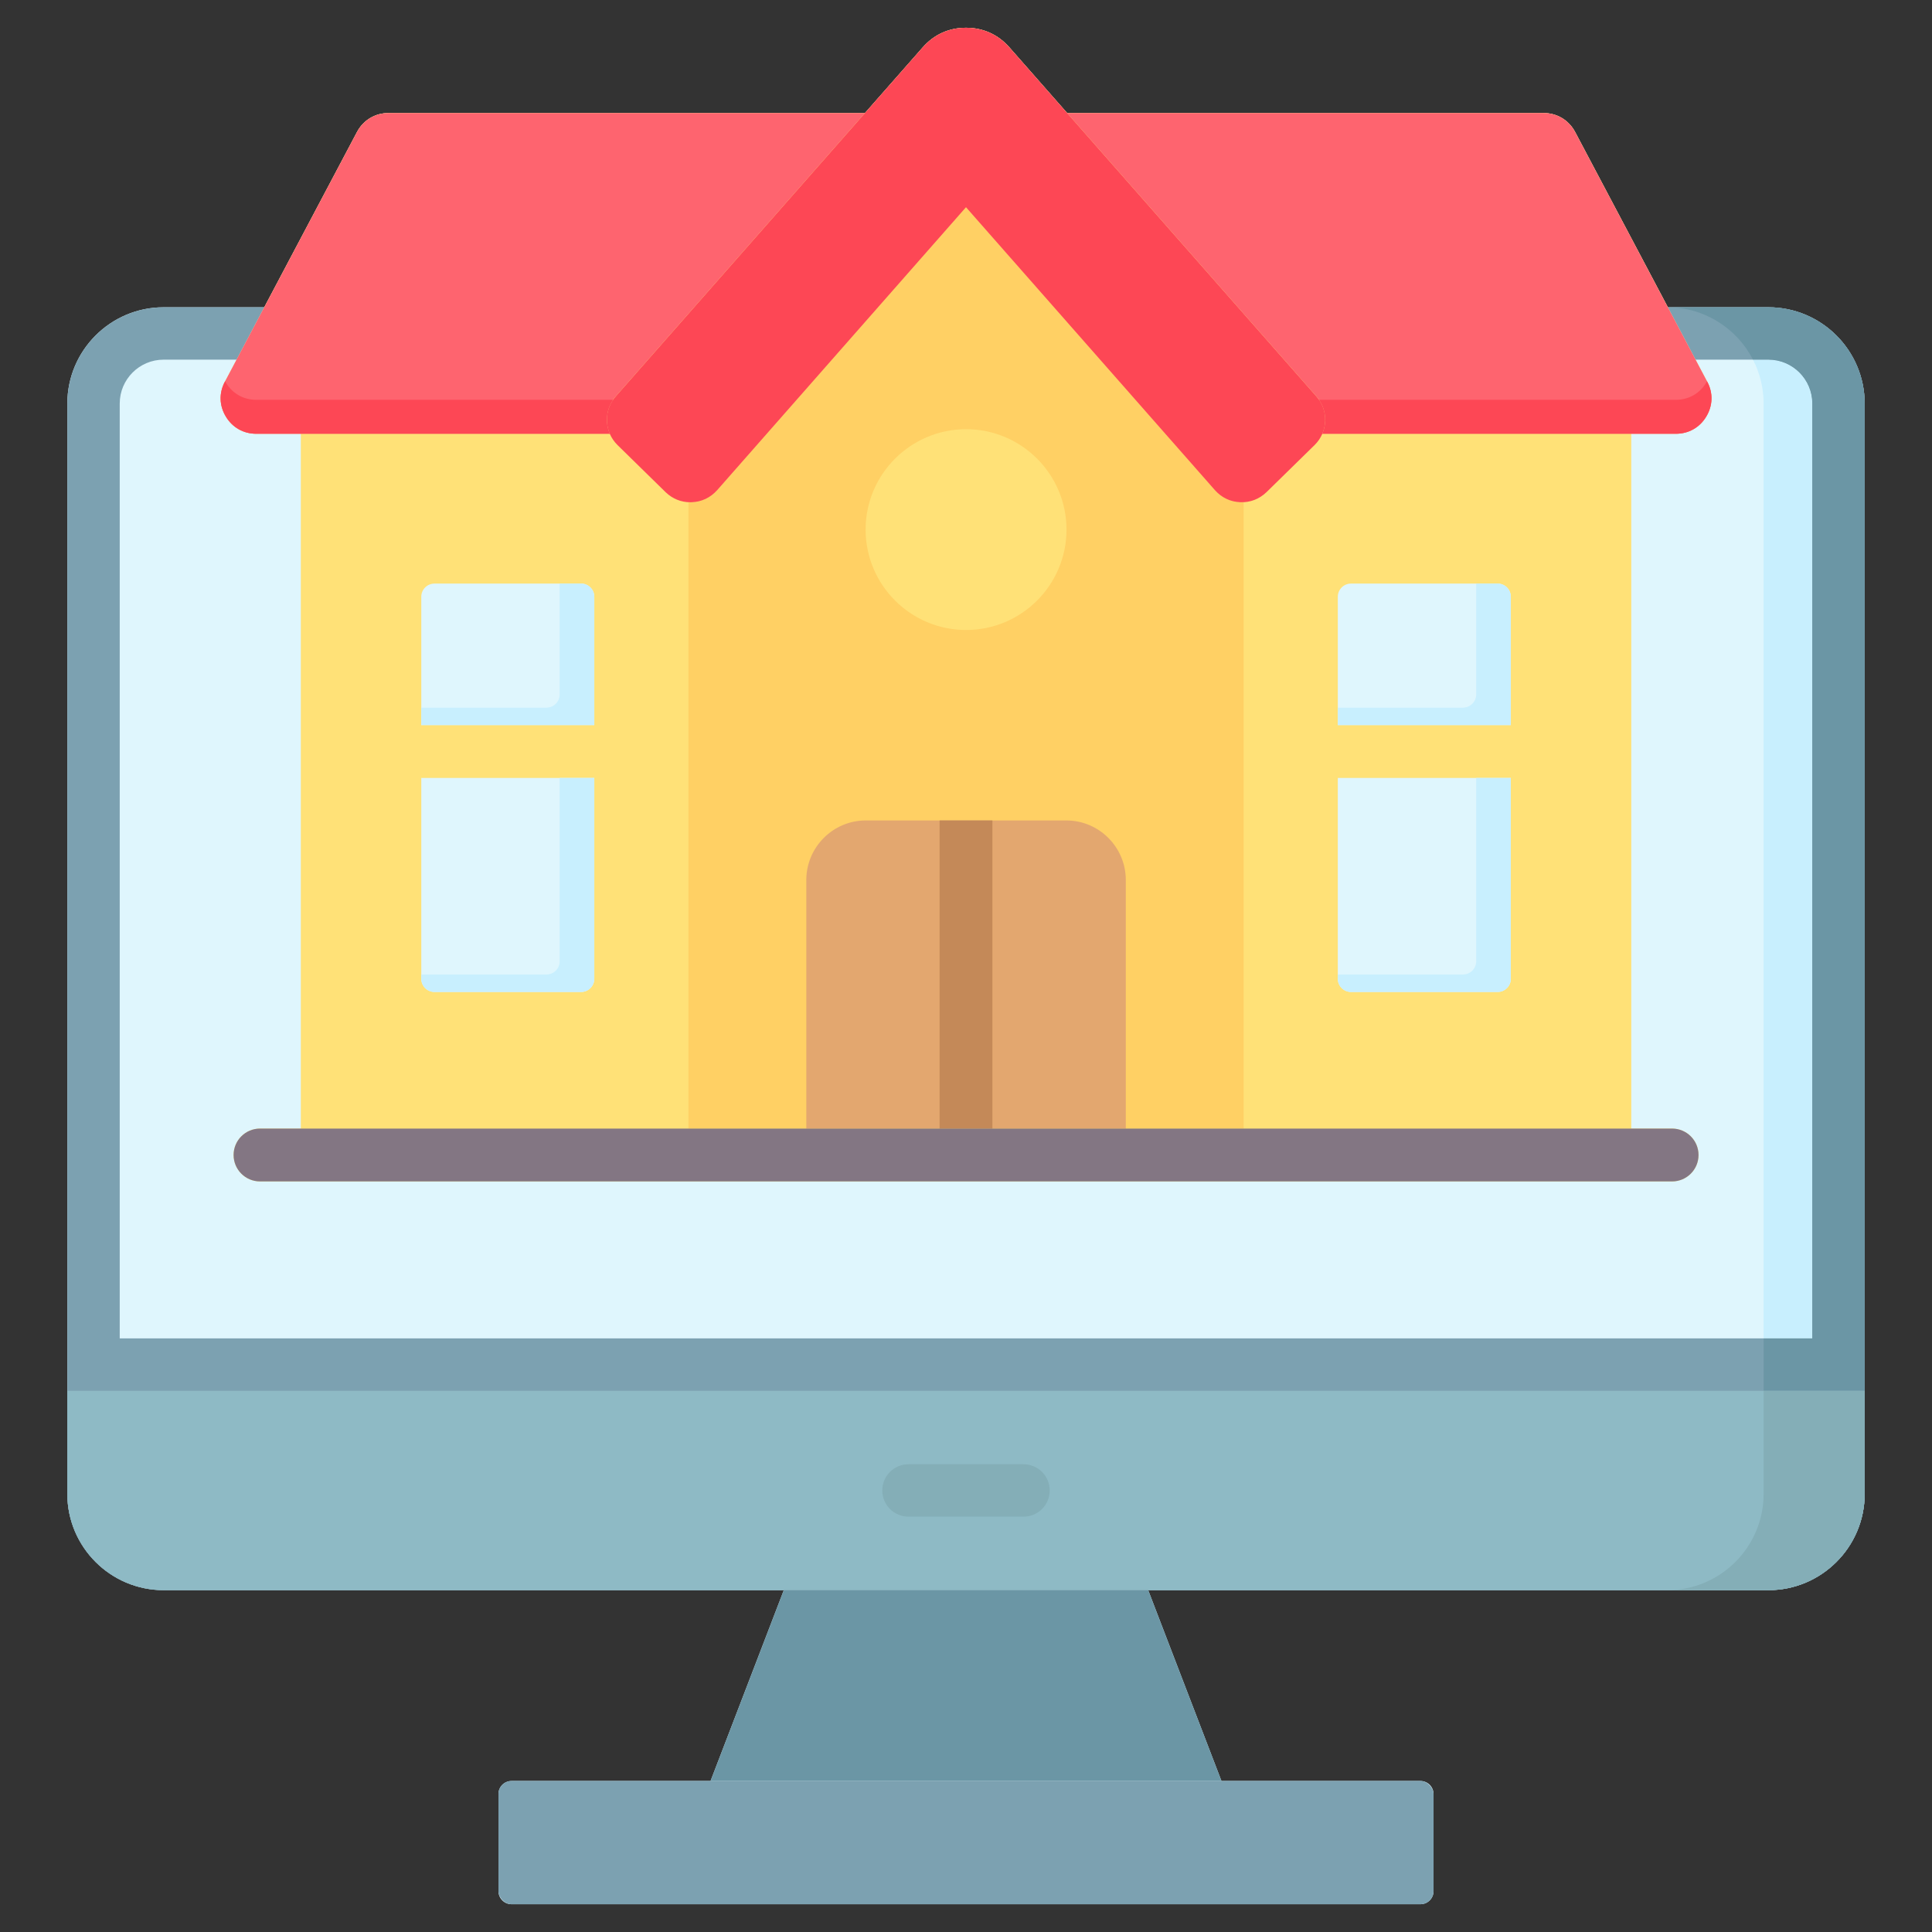
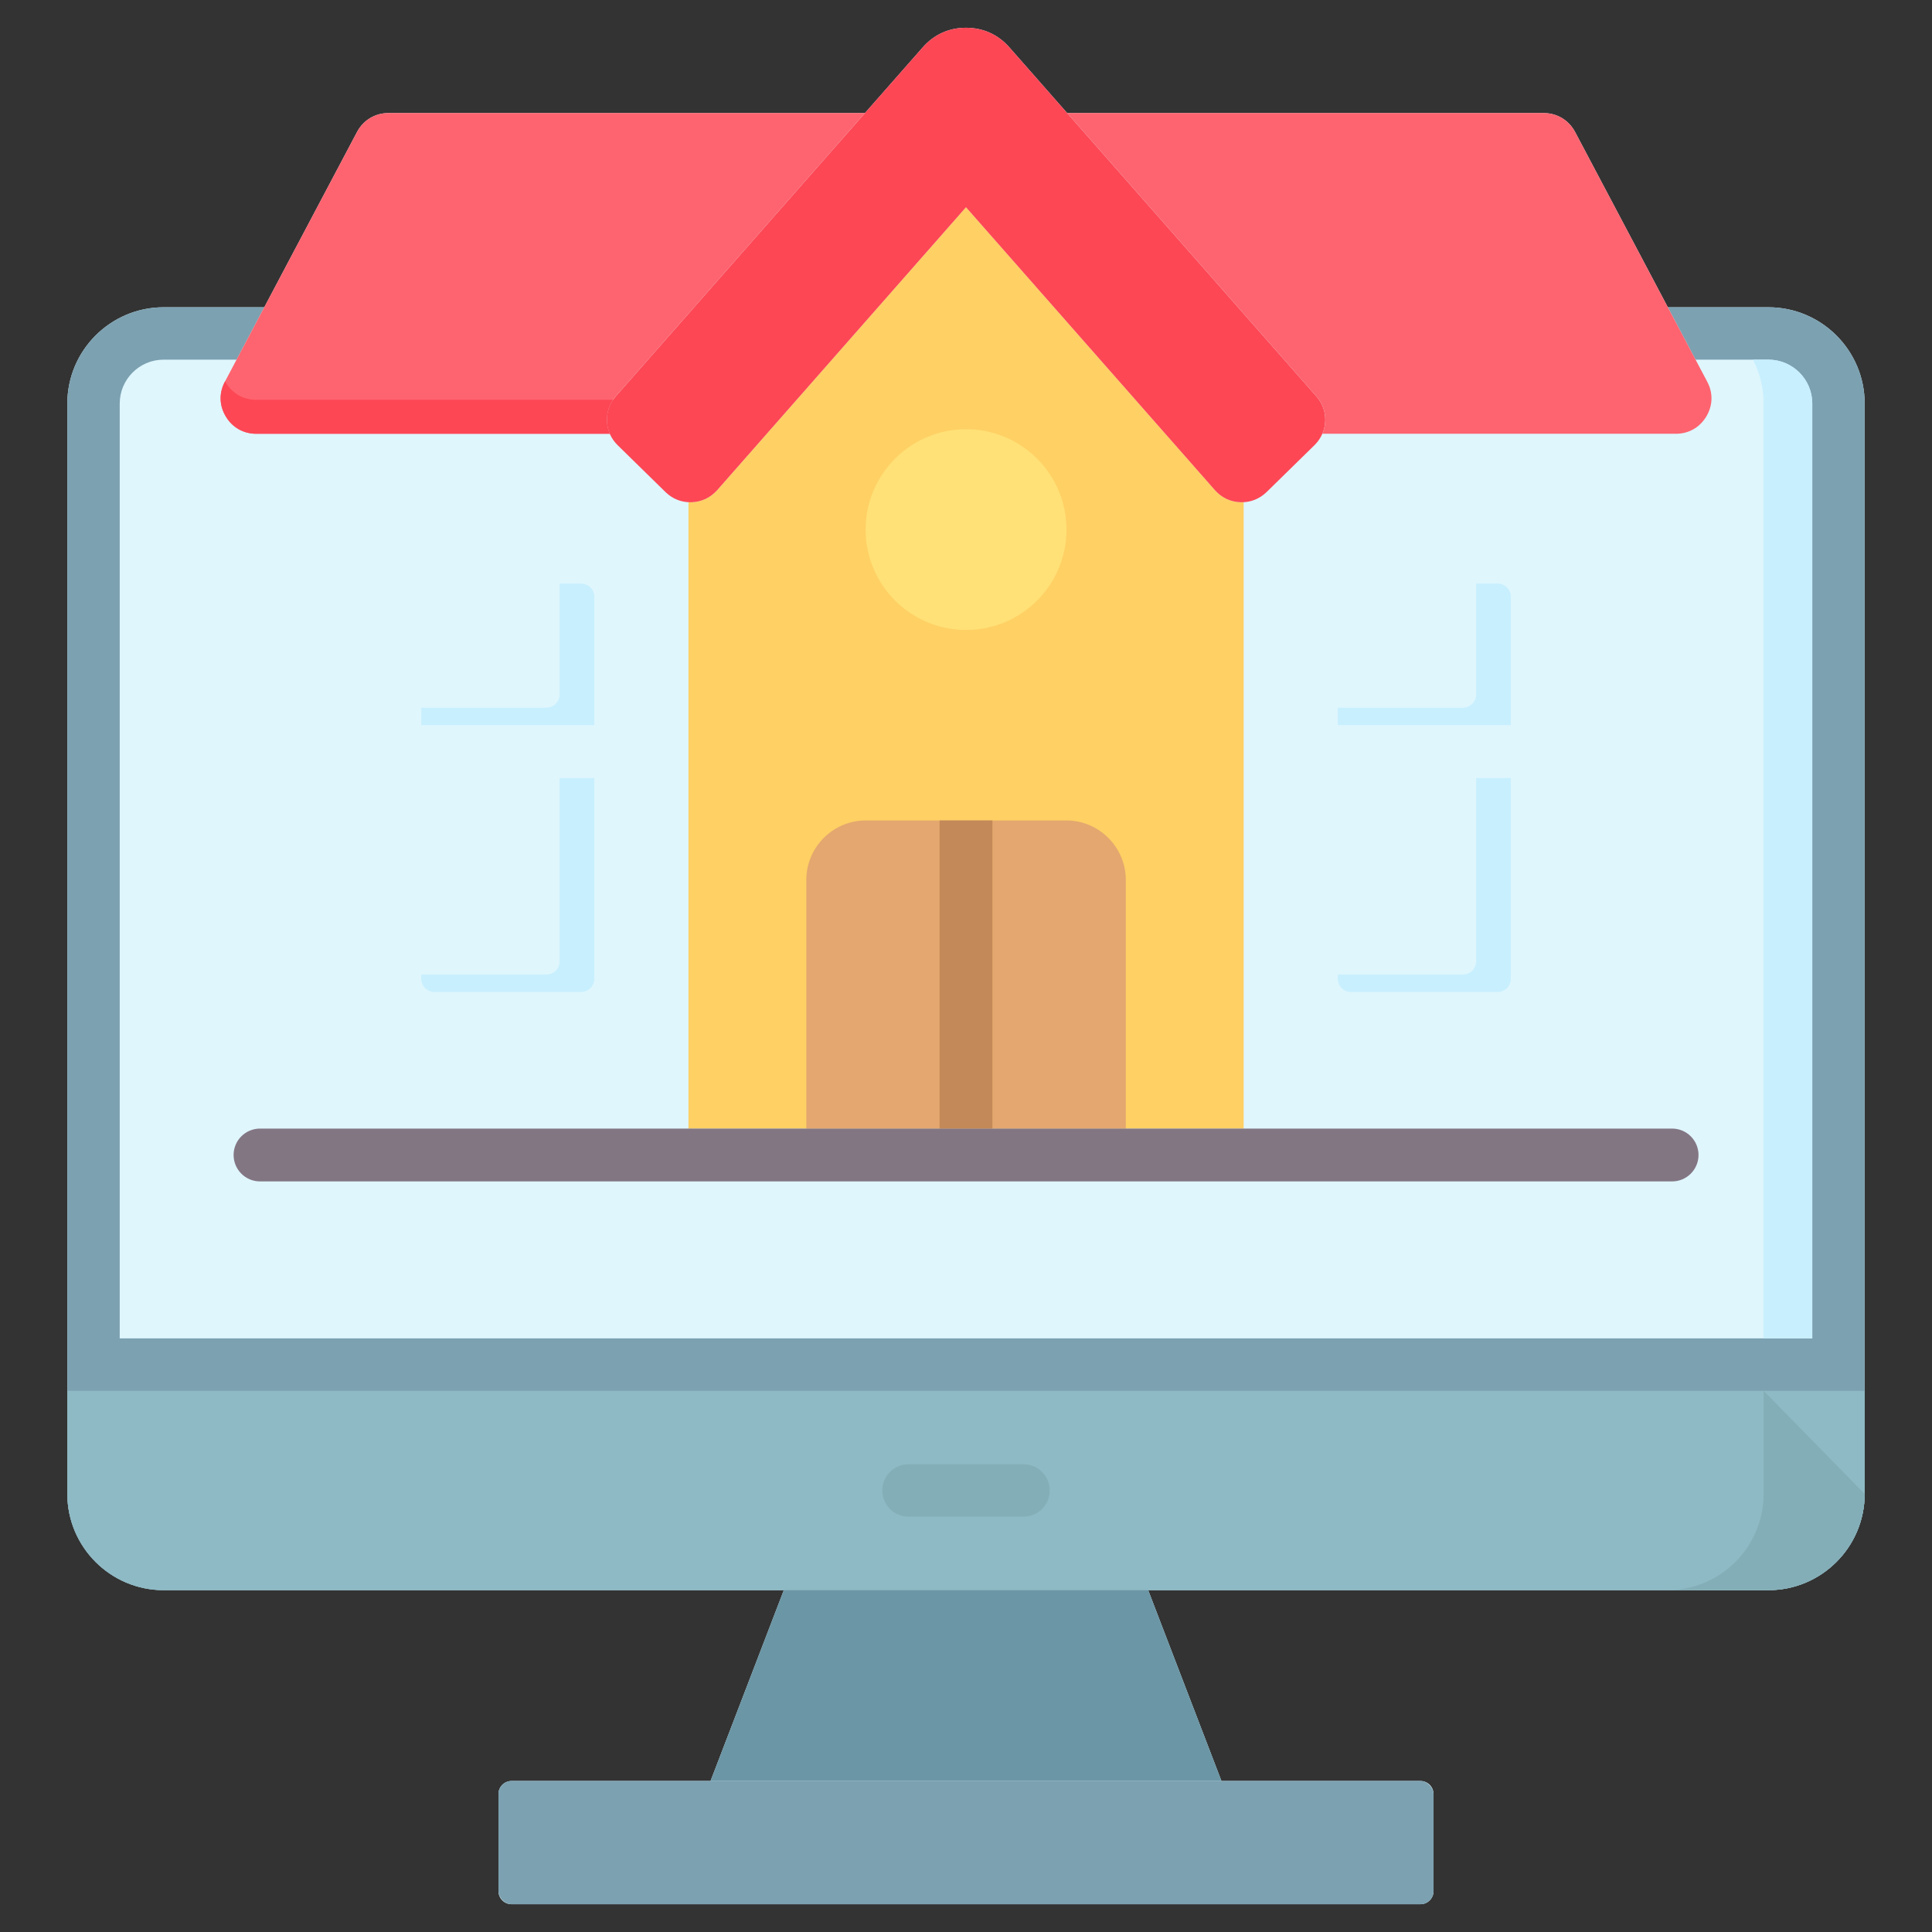
<svg xmlns="http://www.w3.org/2000/svg" id="Layer_1" viewBox="0 0 512 512" data-name="Layer 1">
  <rect x="0" y="0" width="512" height="512" fill="#333333" stroke="none" />
  <path d="m468.646 81.429h-26.652l-24.597-46.489c-1.673-3.119-4.782-4.98-8.318-4.98h-126.271l-15.321-17.417c-2.983-3.393-6.956-5.186-11.487-5.186s-8.474 1.793-11.457 5.186l-15.321 17.417h-126.271c-3.537 0-6.646 1.862-8.328 4.998l-24.588 46.471h-26.682c-14.066 0-25.51 11.444-25.51 25.51v288.957c0 14.066 11.444 25.51 25.51 25.51h164.367l-19.418 50.566h-52.737c-1.917 0-3.471 1.554-3.471 3.471v25.727c0 1.917 1.554 3.471 3.471 3.471h240.869c1.917 0 3.471-1.554 3.471-3.471v-25.727c0-1.917-1.554-3.471-3.471-3.471h-52.737l-19.418-50.566h164.367c14.066 0 25.51-11.444 25.51-25.51v-288.956c0-14.066-11.444-25.51-25.51-25.51z" fill="#dff6fd" />
-   <path d="m452.434 101.159-35.036-66.218c-1.673-3.119-4.782-4.98-8.318-4.98h-126.271l-15.321-17.417c-2.983-3.393-6.956-5.186-11.487-5.186s-8.474 1.793-11.457 5.186l-15.321 17.417h-126.271c-3.537 0-6.646 1.862-8.328 4.998l-35.015 66.178c-1.608 2.987-1.512 6.374.257 9.276 1.74 2.885 4.667 4.54 8.03 4.54h11.828v184.134h-10.817c-3.866 0-7 3.134-7 7s3.134 7 7 7h374.218c3.866 0 7-3.134 7-7s-3.134-7-7-7h-10.817v-184.135h11.828c3.361 0 6.288-1.654 8.022-4.526 1.776-2.917 1.873-6.303.276-9.267z" fill="#ffe177" />
  <path d="m328.724 133.096c-2.605-.088-4.923-1.171-6.699-3.132l-66.023-75.042-65.959 75.003c-1.813 2-4.13 3.083-6.737 3.171-.116.004-.233.006-.349.006-.172 0-.34-.015-.509-.024v166.008h147.138v-166.003c-.284.015-.57.023-.86.013z" fill="#ffd064" />
  <path d="m298.353 299.086v-65.853c0-8.717-7.078-15.809-15.779-15.809h-53.116c-8.701 0-15.78 7.092-15.78 15.809v65.853z" fill="#e3a76f" />
  <path d="m468.646 81.429h-26.652l7.347 13.885h19.305c6.41 0 11.625 5.215 11.625 11.625v247.743h-448.542v-247.742c0-6.41 5.215-11.625 11.625-11.625h19.335l7.347-13.885h-26.682c-14.066 0-25.51 11.444-25.51 25.51v288.957c0 14.066 11.444 25.51 25.51 25.51h425.293c14.066 0 25.51-11.444 25.51-25.51v-288.957c0-14.066-11.444-25.51-25.51-25.51z" fill="#7ca1b1" />
  <path d="m494.157 395.897v-27.329h-476.314v27.329c0 14.066 11.444 25.51 25.51 25.51h425.293c14.066 0 25.51-11.444 25.51-25.51z" fill="#8ebac5" />
  <rect fill="#7ca1b1" height="32.67" rx="3.471" width="247.811" x="132.094" y="471.973" />
  <path d="m271.245 401.93h-30.49c-3.834 0-6.943-3.108-6.943-6.943s3.108-6.943 6.943-6.943h30.49c3.834 0 6.943 3.108 6.943 6.943s-3.108 6.943-6.943 6.943z" fill="#84aeb7" />
  <path d="m480.271 354.683v-247.743c0-6.41-5.215-11.625-11.625-11.625h-4.083c1.794 3.489 2.814 7.439 2.814 11.625v247.743h12.893z" fill="#c8effe" />
-   <path d="m464.564 95.315h4.083c6.41 0 11.625 5.215 11.625 11.625v247.743h-12.893v13.885h26.779v-261.628c0-14.066-11.444-25.51-25.51-25.51h-26.779c9.88 0 18.46 5.65 22.696 13.885z" fill="#6b96a5" />
-   <path d="m467.378 368.568v27.329c0 14.066-11.444 25.51-25.51 25.51h26.779c14.066 0 25.51-11.444 25.51-25.51v-27.329z" fill="#84aeb7" />
+   <path d="m467.378 368.568v27.329c0 14.066-11.444 25.51-25.51 25.51h26.779c14.066 0 25.51-11.444 25.51-25.51z" fill="#84aeb7" />
  <path d="m188.303 471.973h135.394l-19.418-50.566h-96.558z" fill="#6b96a5" />
  <path d="m348.842 105.028-81.355-92.485c-2.983-3.393-6.956-5.186-11.487-5.186s-8.474 1.793-11.457 5.186l-81.328 92.454c-3.348 3.715-3.16 9.401.438 12.953l12.775 12.516c1.816 1.729 4.067 2.637 6.526 2.637.116 0 .232-.002.349-.006 2.607-.088 4.924-1.171 6.737-3.171l65.959-75.003 66.023 75.042c1.776 1.96 4.094 3.043 6.699 3.132 2.618.083 4.975-.821 6.912-2.666l12.75-12.49c3.589-3.543 3.777-9.229.456-12.912z" fill="#fd4755" />
  <path d="m249 217.425h14v81.661h-14z" fill="#c48958" />
  <path d="m443.124 313.086h-374.218c-3.866 0-7-3.134-7-7s3.134-7 7-7h374.218c3.866 0 7 3.134 7 7s-3.134 7-7 7z" fill="#837683" />
  <path d="m256.027 113.741c-14.684 0-26.631 11.936-26.631 26.607s11.946 26.607 26.631 26.607 26.607-11.936 26.607-26.607-11.936-26.607-26.607-26.607z" fill="#ffe177" />
  <path d="m163.215 104.996 66.007-75.036h-126.271c-3.537 0-6.646 1.862-8.328 4.998l-35.015 66.178c-1.608 2.987-1.512 6.374.257 9.276 1.74 2.885 4.667 4.54 8.03 4.54h93.703c-1.416-3.272-.894-7.168 1.618-9.956z" fill="#fe646f" />
  <path d="m452.434 101.159-35.036-66.218c-1.673-3.119-4.782-4.98-8.318-4.98h-126.271l66.033 75.068c2.493 2.764 3.008 6.656 1.593 9.924h93.7c3.361 0 6.288-1.654 8.022-4.526 1.776-2.917 1.873-6.303.276-9.267z" fill="#fe646f" />
  <g fill="#fd4755">
    <path d="m162.474 105.952h-94.579c-3.363 0-6.29-1.654-8.03-4.54-.076-.125-.131-.255-.201-.382l-.056.106c-1.608 2.987-1.512 6.374.257 9.276 1.74 2.885 4.667 4.54 8.03 4.54h93.703c-1.261-2.915-.975-6.32.876-9z" />
-     <path d="m452.366 101.03c-.072.131-.13.266-.208.395-1.734 2.872-4.661 4.526-8.022 4.526h-94.577c1.853 2.667 2.141 6.08.877 9h93.7c3.361 0 6.288-1.654 8.022-4.526 1.776-2.917 1.873-6.303.276-9.267l-.068-.129z" />
  </g>
  <g fill="#dff6fd">
    <path d="m400.386 192.163v-34.009c0-1.933-1.567-3.5-3.5-3.5h-38.853c-1.933 0-3.5 1.567-3.5 3.5v34.009z" />
    <path d="m157.496 192.163v-34.009c0-1.933-1.567-3.5-3.5-3.5h-38.852c-1.933 0-3.5 1.567-3.5 3.5v34.009z" />
-     <path d="m111.644 206.163v53.219c0 1.933 1.567 3.5 3.5 3.5h38.852c1.933 0 3.5-1.567 3.5-3.5v-53.219z" />
    <path d="m354.533 206.163v53.219c0 1.933 1.567 3.5 3.5 3.5h38.853c1.933 0 3.5-1.567 3.5-3.5v-53.219z" />
  </g>
  <g fill="#c8effe">
    <path d="m148.32 254.755c0 1.933-1.567 3.5-3.5 3.5h-33.176v1.127c0 1.933 1.567 3.5 3.5 3.5h38.852c1.933 0 3.5-1.567 3.5-3.5v-53.219h-9.177v48.592z" />
    <path d="m396.886 154.655h-5.677v29.361c0 1.944-1.576 3.52-3.52 3.52h-33.156v4.627h45.853v-34.009c0-1.933-1.567-3.5-3.5-3.5z" />
    <path d="m153.996 154.655h-5.677v29.361c0 1.944-1.576 3.52-3.52 3.52h-33.156v4.627h45.852v-34.009c0-1.933-1.567-3.5-3.5-3.5z" />
    <path d="m391.209 254.755c0 1.933-1.567 3.5-3.5 3.5h-33.176v1.127c0 1.933 1.567 3.5 3.5 3.5h38.853c1.933 0 3.5-1.567 3.5-3.5v-53.219h-9.177z" />
  </g>
</svg>